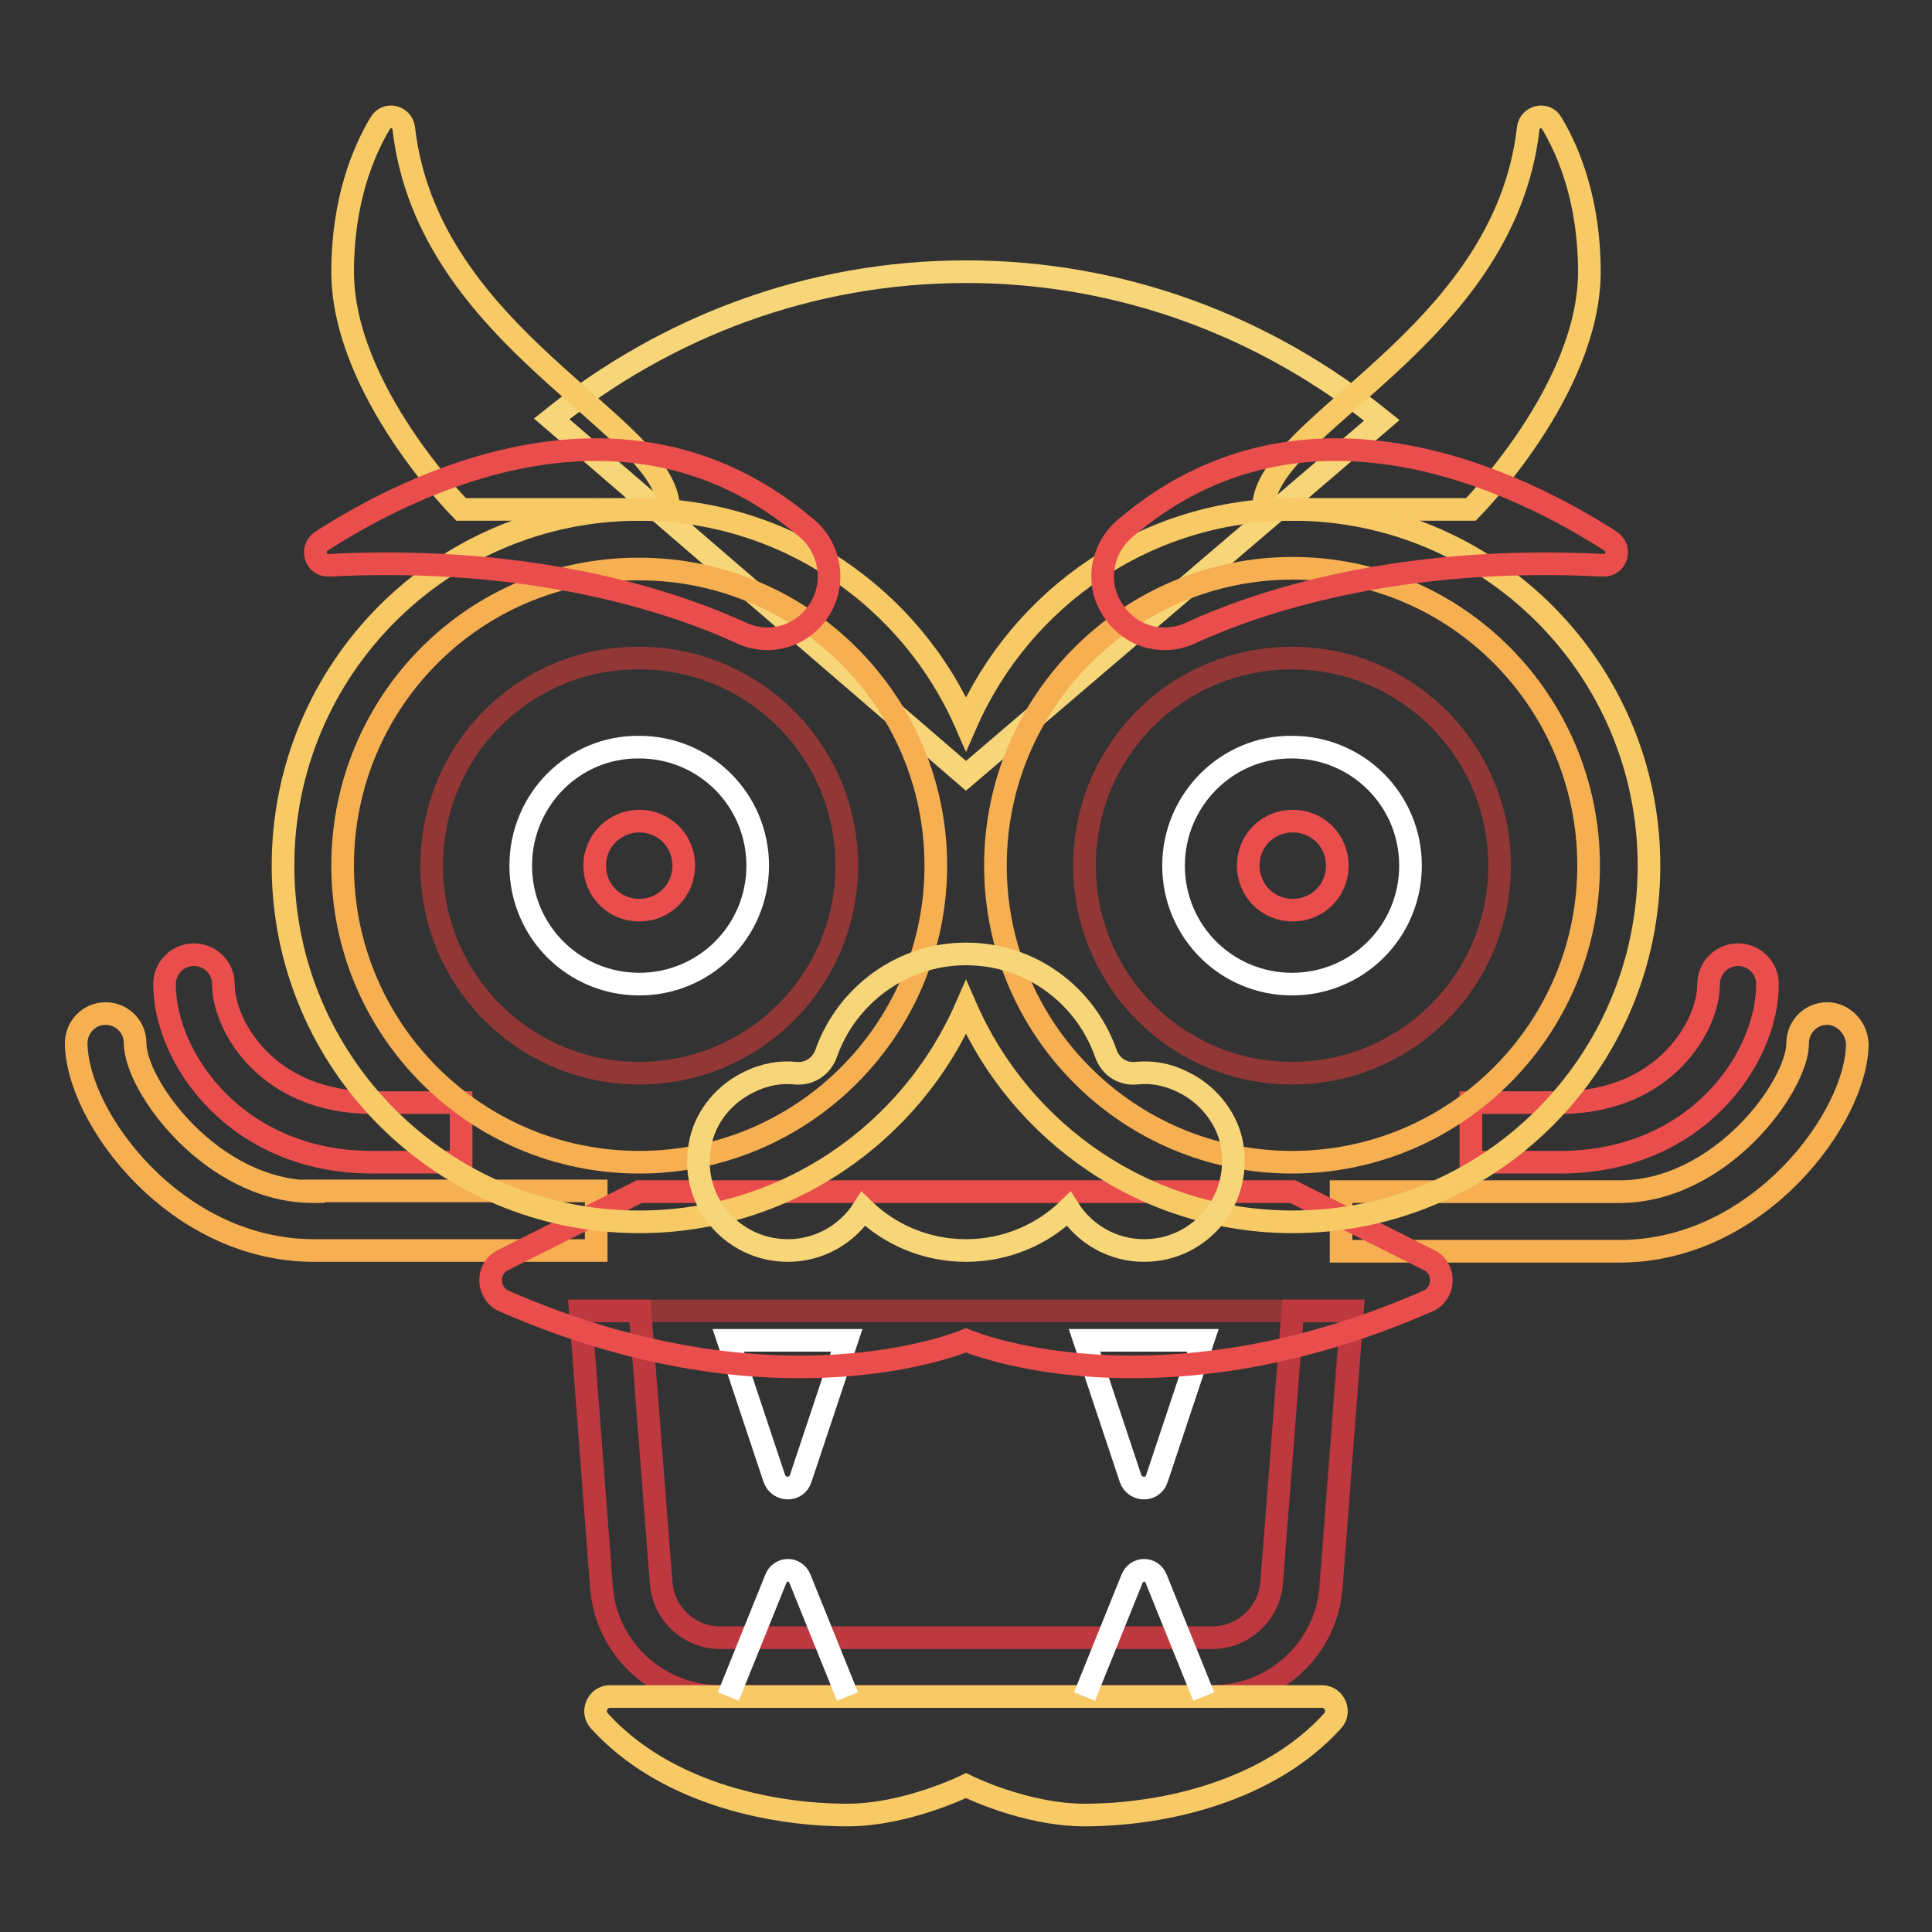
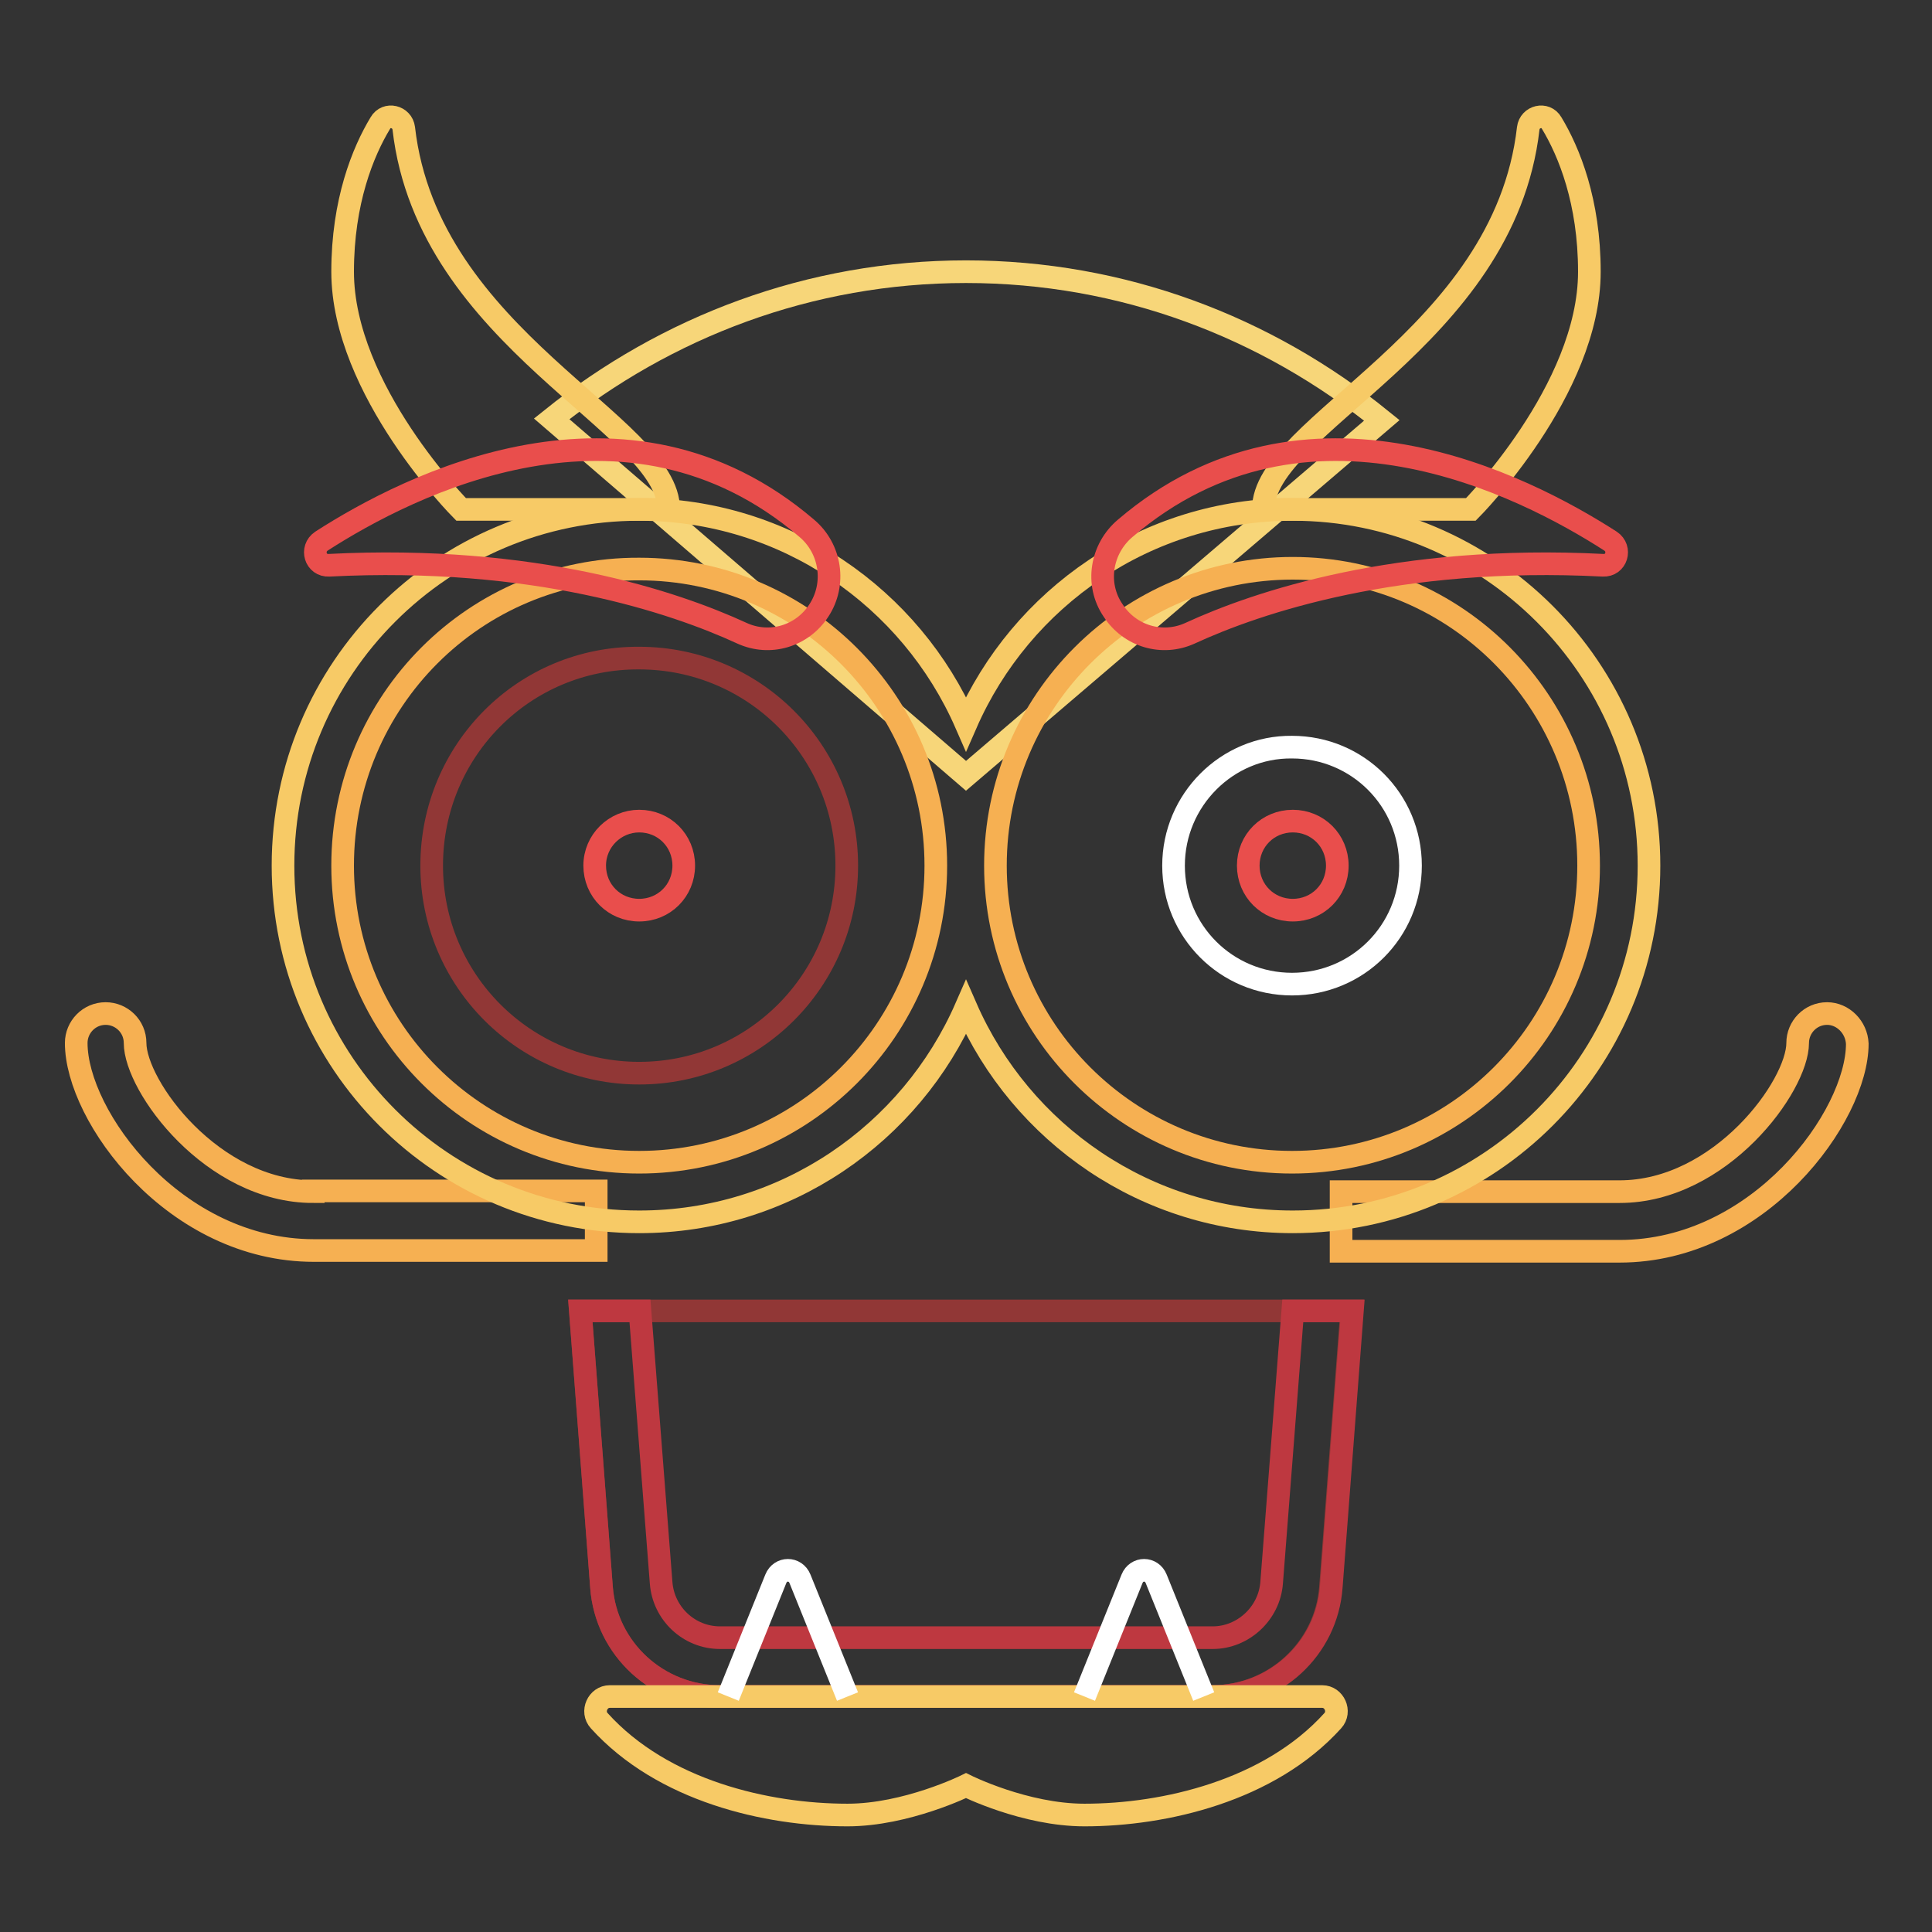
<svg xmlns="http://www.w3.org/2000/svg" version="1.1" x="0px" y="0px" viewBox="0 0 256 256" enable-background="new 0 0 256 256" xml:space="preserve">
  <rect x="0" y="0" width="256" height="256" fill="#333333" stroke="none" />
  <g>
    <path stroke-width="3" fill-opacity="0" stroke="#913736" d="M179.1,173.7l-2.8,36.6c-0.6,8.2-7.5,14.5-15.7,14.5H95.4c-8.2,0-15.1-6.3-15.7-14.5l-2.8-36.6H179.1 L179.1,173.7z" />
-     <path stroke-width="3" fill-opacity="0" stroke="#ffffff" d="M96.5,177.6l6.1,18.3c0.6,1.7,3,1.7,3.5,0l6.1-18.3H96.5z M143.7,177.6l6.1,18.3c0.6,1.7,3,1.7,3.5,0 l6.1-18.3H143.7L143.7,177.6z" />
    <path stroke-width="3" fill-opacity="0" stroke="#be3840" d="M168.5,209.7c-0.3,4.1-3.8,7.3-7.8,7.3H95.4c-4.1,0-7.5-3.2-7.8-7.3l-2.8-36h-7.9l2.8,36.6 c0.6,8.2,7.5,14.5,15.7,14.5h65.3c8.2,0,15.1-6.3,15.7-14.5l2.8-36.6h-7.9L168.5,209.7z" />
    <path stroke-width="3" fill-opacity="0" stroke="#f7d679" d="M183.1,55.7C167.8,43.3,148.7,36,128,36c-20.7,0-39.7,7.3-54.9,19.5l54.9,47.3L183.1,55.7z" />
    <path stroke-width="3" fill-opacity="0" stroke="#f7ca66" d="M53.5,17c-0.2-1.6-2.3-2.1-3.1-0.7c-2.3,3.8-5,10.4-5,19.7c0,15.7,15.7,31.5,15.7,31.5h27.5 C88.7,56.3,56.7,45,53.5,17z M202.5,17c0.2-1.6,2.3-2.1,3.1-0.7c2.3,3.8,5,10.4,5,19.7c0,15.7-15.7,31.5-15.7,31.5h-27.5 C167.3,56.3,199.3,45,202.5,17z" />
    <path stroke-width="3" fill-opacity="0" stroke="#f6b052" d="M41.5,157.9c-13.4,0-23.6-14-23.6-19.7c0-2.2-1.8-3.9-3.9-3.9c-2.2,0-3.9,1.8-3.9,3.9 c0,9.7,13,27.5,31.5,27.5h37.4v-7.9H41.5L41.5,157.9z M242.1,134.3c-2.2,0-3.9,1.8-3.9,3.9c0,0,0,0,0,0c0,5.7-10.2,19.7-23.6,19.7 h-36.9v7.9h36.9c18.5,0,31.5-17.9,31.5-27.5C246,136.1,244.2,134.3,242.1,134.3C242.1,134.3,242.1,134.3,242.1,134.3L242.1,134.3z" />
-     <path stroke-width="3" fill-opacity="0" stroke="#e94e4c" d="M230.3,126.5c-2.2,0-3.9,1.8-3.9,3.9c0,0,0,0,0,0c0,5.5-5.8,15.7-19.7,15.7h-11.8v7.9h11.8 c18,0,27.5-13.7,27.5-23.6C234.2,128.2,232.4,126.5,230.3,126.5C230.3,126.5,230.3,126.5,230.3,126.5L230.3,126.5z M49.3,146.1 c-13.9,0-19.7-10.2-19.7-15.7c0-2.2-1.8-3.9-3.9-3.9c-2.2,0-3.9,1.8-3.9,3.9c0,9.9,9.6,23.6,27.5,23.6h11.8v-7.9H49.3z  M171.3,157.9H84.7L66.6,167c-2.2,1.1-2.1,4.4,0.2,5.4c36.3,15.9,61.2,5.2,61.2,5.2s24.9,10.7,61.2-5.2c2.3-1,2.4-4.3,0.2-5.4 L171.3,157.9L171.3,157.9z" />
    <path stroke-width="3" fill-opacity="0" stroke="#f7ca66" d="M171.3,67.5c-19.4,0-36,11.7-43.3,28.4c-7.3-16.7-23.9-28.4-43.3-28.4c-26.1,0-47.2,21.1-47.2,47.2 c0,26.1,21.1,47.2,47.2,47.2c19.4,0,36-11.7,43.3-28.4c7.3,16.7,23.9,28.4,43.3,28.4c26.1,0,47.2-21.1,47.2-47.2 C218.5,88.6,197.3,67.5,171.3,67.5z" />
    <path stroke-width="3" fill-opacity="0" stroke="#f6b052" d="M45.4,114.7c0,21.7,17.6,39.3,39.3,39.3c21.7,0,39.3-17.6,39.3-39.3s-17.6-39.3-39.3-39.3 C63,75.3,45.4,92.9,45.4,114.7z" />
    <path stroke-width="3" fill-opacity="0" stroke="#f6b052" d="M131.9,114.7c0,21.7,17.6,39.3,39.3,39.3s39.3-17.6,39.3-39.3S193,75.3,171.3,75.3S131.9,92.9,131.9,114.7z " />
    <path stroke-width="3" fill-opacity="0" stroke="#913736" d="M57.2,114.7c0,15.2,12.3,27.5,27.5,27.5c15.2,0,27.5-12.3,27.5-27.5l0,0c0-15.2-12.3-27.5-27.5-27.5 C69.5,87.1,57.2,99.4,57.2,114.7L57.2,114.7z" />
-     <path stroke-width="3" fill-opacity="0" stroke="#ffffff" d="M69,114.7c0,8.7,7,15.7,15.7,15.7c8.7,0,15.7-7,15.7-15.7c0,0,0,0,0,0c0-8.7-7-15.7-15.7-15.7 C76,98.9,69,106,69,114.7L69,114.7z" />
    <path stroke-width="3" fill-opacity="0" stroke="#e94e4c" d="M78.8,114.7c0,3.3,2.6,5.9,5.9,5.9c3.3,0,5.9-2.6,5.9-5.9s-2.6-5.9-5.9-5.9 C81.5,108.8,78.8,111.4,78.8,114.7z" />
-     <path stroke-width="3" fill-opacity="0" stroke="#f7d679" d="M156.8,143.4c-2.2-1.1-4.2-1.4-6.2-1.2c-1.9,0.2-3.5-0.9-4.1-2.7c-2.7-7.6-9.9-13.1-18.5-13.1 c-8.5,0-15.8,5.5-18.5,13.1c-0.6,1.8-2.3,2.9-4.1,2.7c-1.9-0.2-4,0.1-6.2,1.2c-3.1,1.5-5.5,4.3-6.3,7.6c-1.9,7.8,4,14.7,11.5,14.7 c4.2,0,7.9-2.2,10-5.5c3.5,3.4,8.3,5.5,13.6,5.5c5.3,0,10.1-2.1,13.6-5.5c2.1,3.3,5.8,5.5,10,5.5c7.5,0,13.3-6.9,11.5-14.7 C162.3,147.8,159.9,144.9,156.8,143.4L156.8,143.4z" />
    <path stroke-width="3" fill-opacity="0" stroke="#e94e4c" d="M98.3,83.9c-8.9-4.1-27.5-10.4-54.7-9c-1.8,0.1-2.5-2.2-1-3.2c11.5-7.4,40.3-22.2,64.3-1.7 c3.2,2.7,3.9,7.4,1.6,10.9C106.3,84.3,102,85.6,98.3,83.9z M157.7,83.9c8.9-4.1,27.5-10.4,54.7-9c1.8,0.1,2.5-2.2,1-3.2 c-11.5-7.4-40.3-22.2-64.3-1.7c-3.2,2.7-4,7.4-1.6,10.9C149.7,84.3,154,85.6,157.7,83.9L157.7,83.9z" />
    <path stroke-width="3" fill-opacity="0" stroke="#f7ca66" d="M175.2,224.8c1.6,0,2.5,2,1.4,3.2c-8.4,9.3-22.3,12.5-32.9,12.5c-7.9,0-15.7-3.9-15.7-3.9 s-7.9,3.9-15.7,3.9c-10.7,0-24.5-3.2-32.9-12.5c-1.1-1.2-0.2-3.2,1.4-3.2H175.2z" />
    <path stroke-width="3" fill-opacity="0" stroke="#ffffff" d="M112.3,224.8l-6.3-15.6c-0.6-1.5-2.6-1.5-3.2,0l-6.3,15.6 M159.5,224.8l-6.3-15.6c-0.6-1.5-2.6-1.5-3.2,0 l-6.3,15.6" />
-     <path stroke-width="3" fill-opacity="0" stroke="#913736" d="M143.7,114.7c0,15.2,12.3,27.5,27.5,27.5s27.5-12.3,27.5-27.5l0,0c0-15.2-12.3-27.5-27.5-27.5 S143.7,99.4,143.7,114.7z" />
    <path stroke-width="3" fill-opacity="0" stroke="#ffffff" d="M155.5,114.7c0,8.7,7,15.7,15.7,15.7s15.7-7,15.7-15.7c0,0,0,0,0,0c0-8.7-7-15.7-15.7-15.7 C162.6,98.9,155.5,106,155.5,114.7C155.5,114.6,155.5,114.7,155.5,114.7z" />
    <path stroke-width="3" fill-opacity="0" stroke="#e94e4c" d="M165.4,114.7c0,3.3,2.6,5.9,5.9,5.9s5.9-2.6,5.9-5.9s-2.6-5.9-5.9-5.9S165.4,111.4,165.4,114.7z" />
  </g>
</svg>